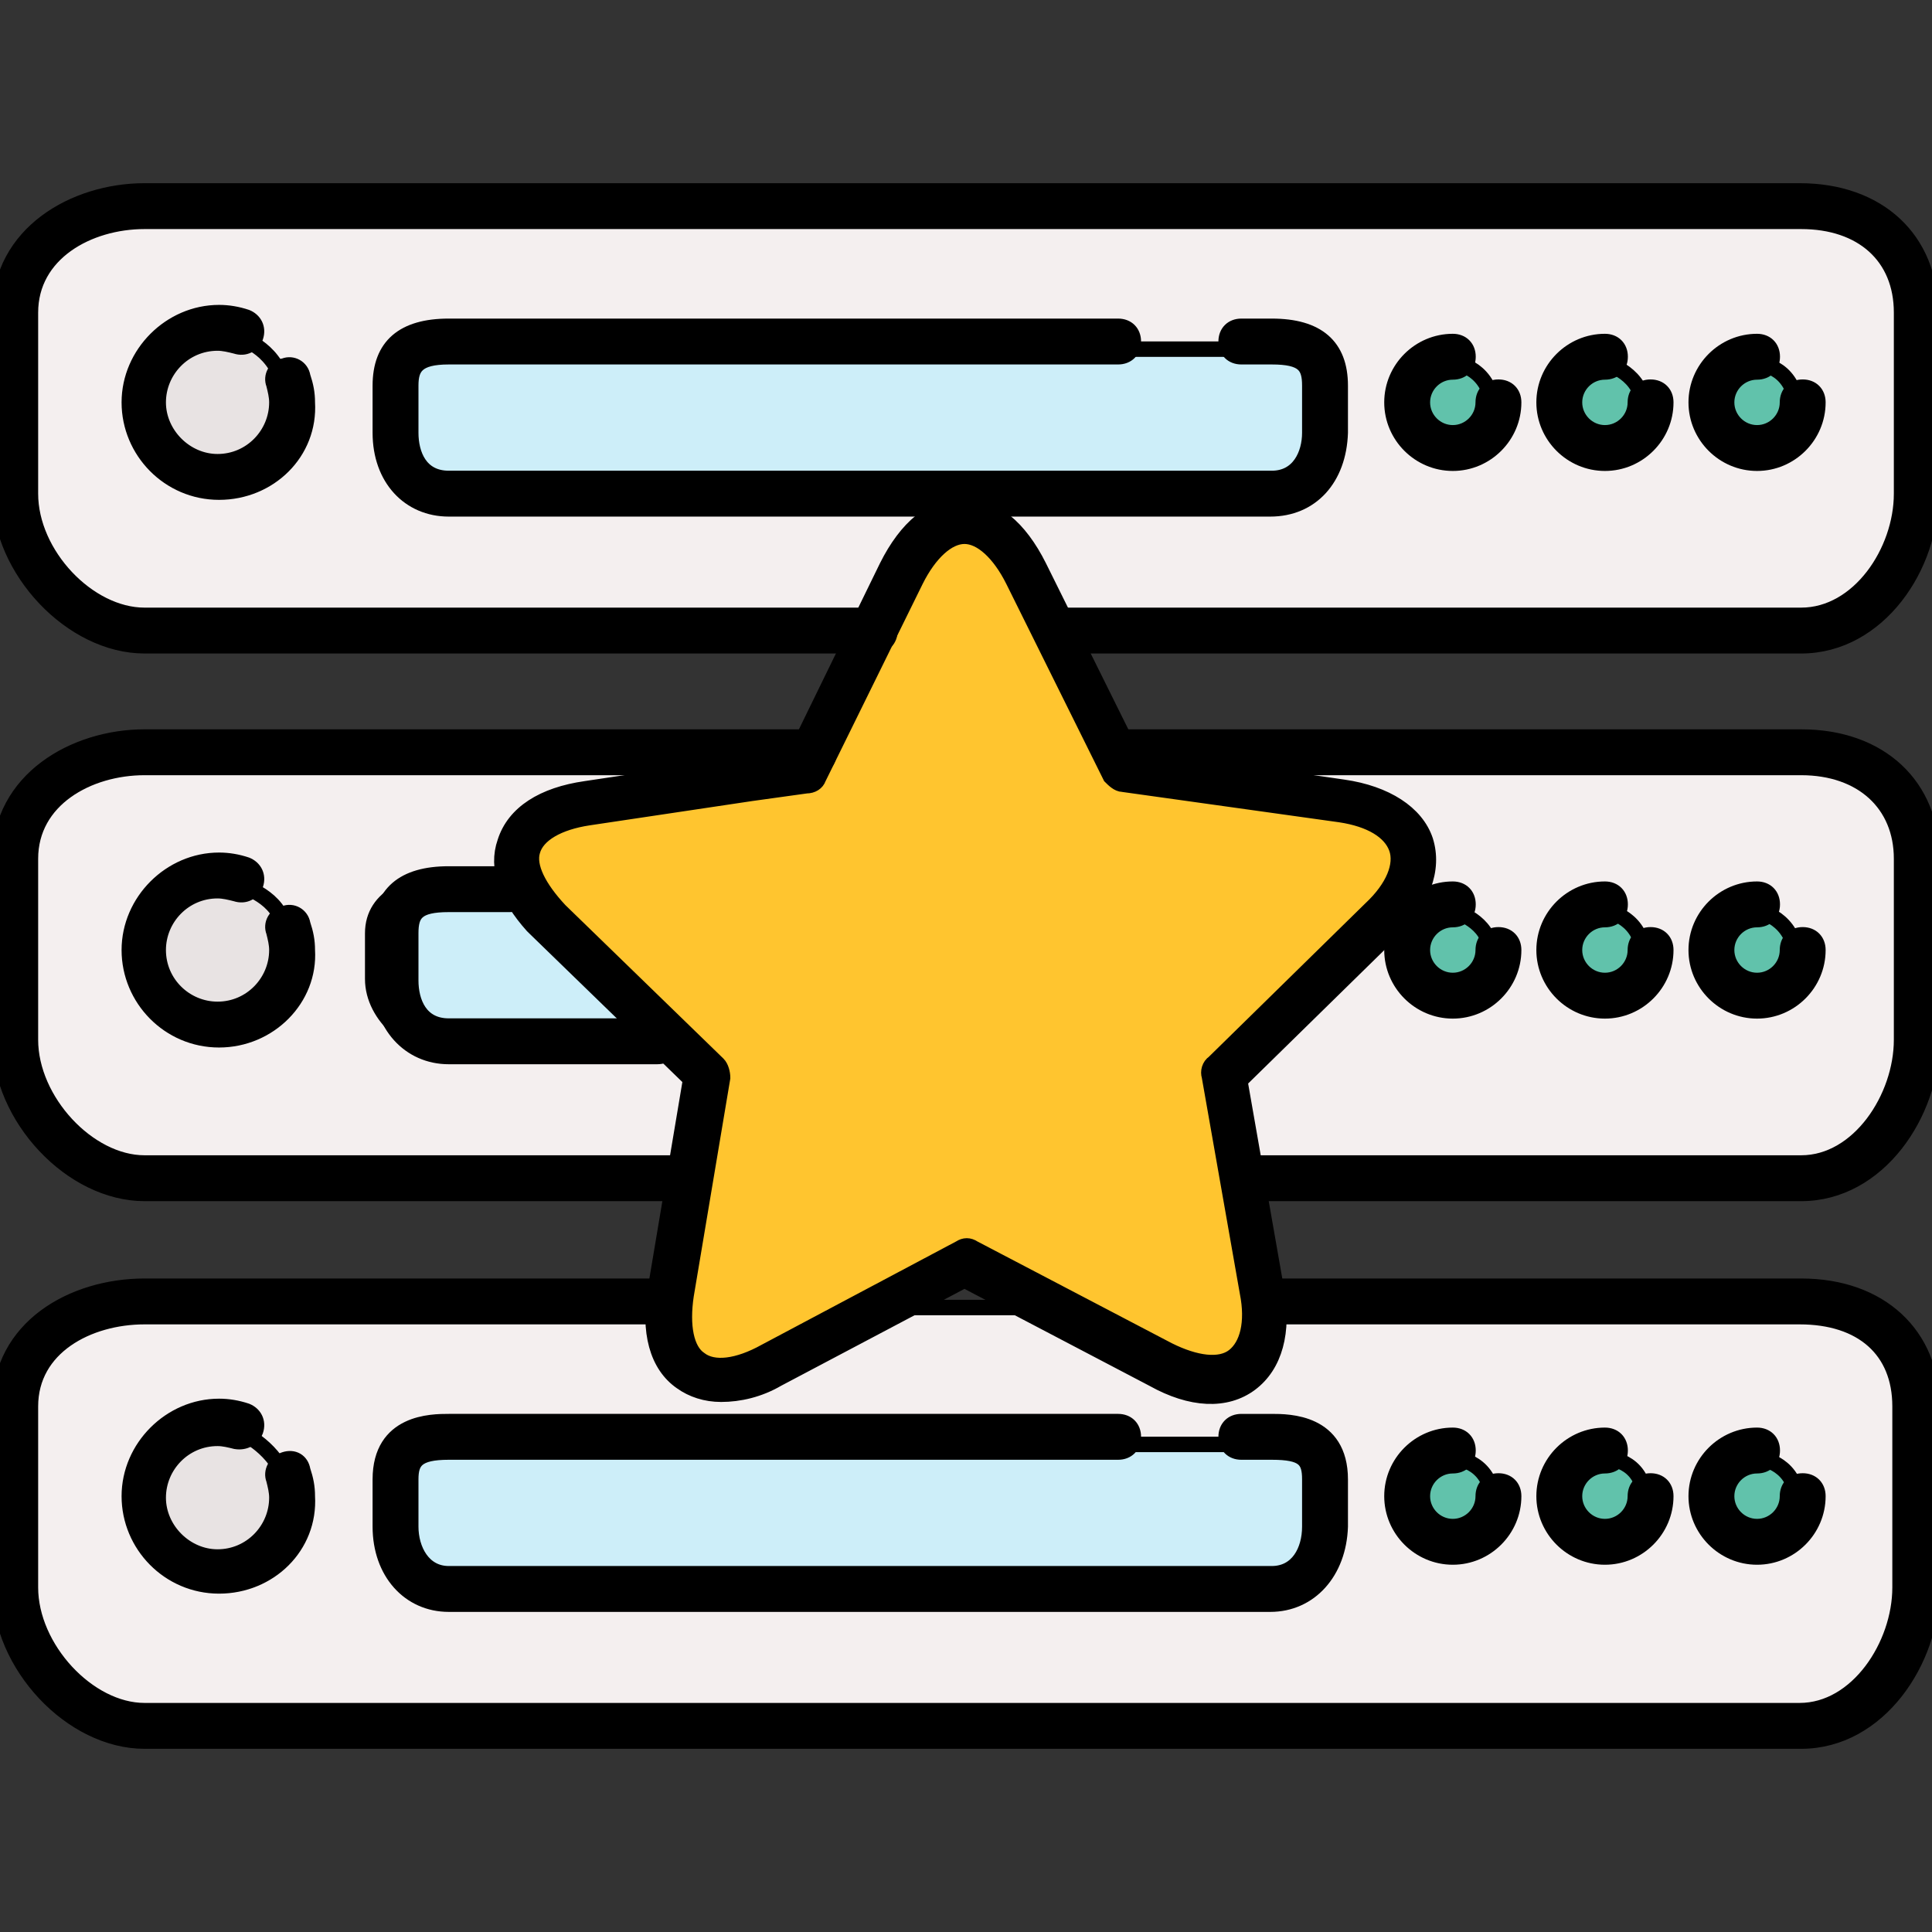
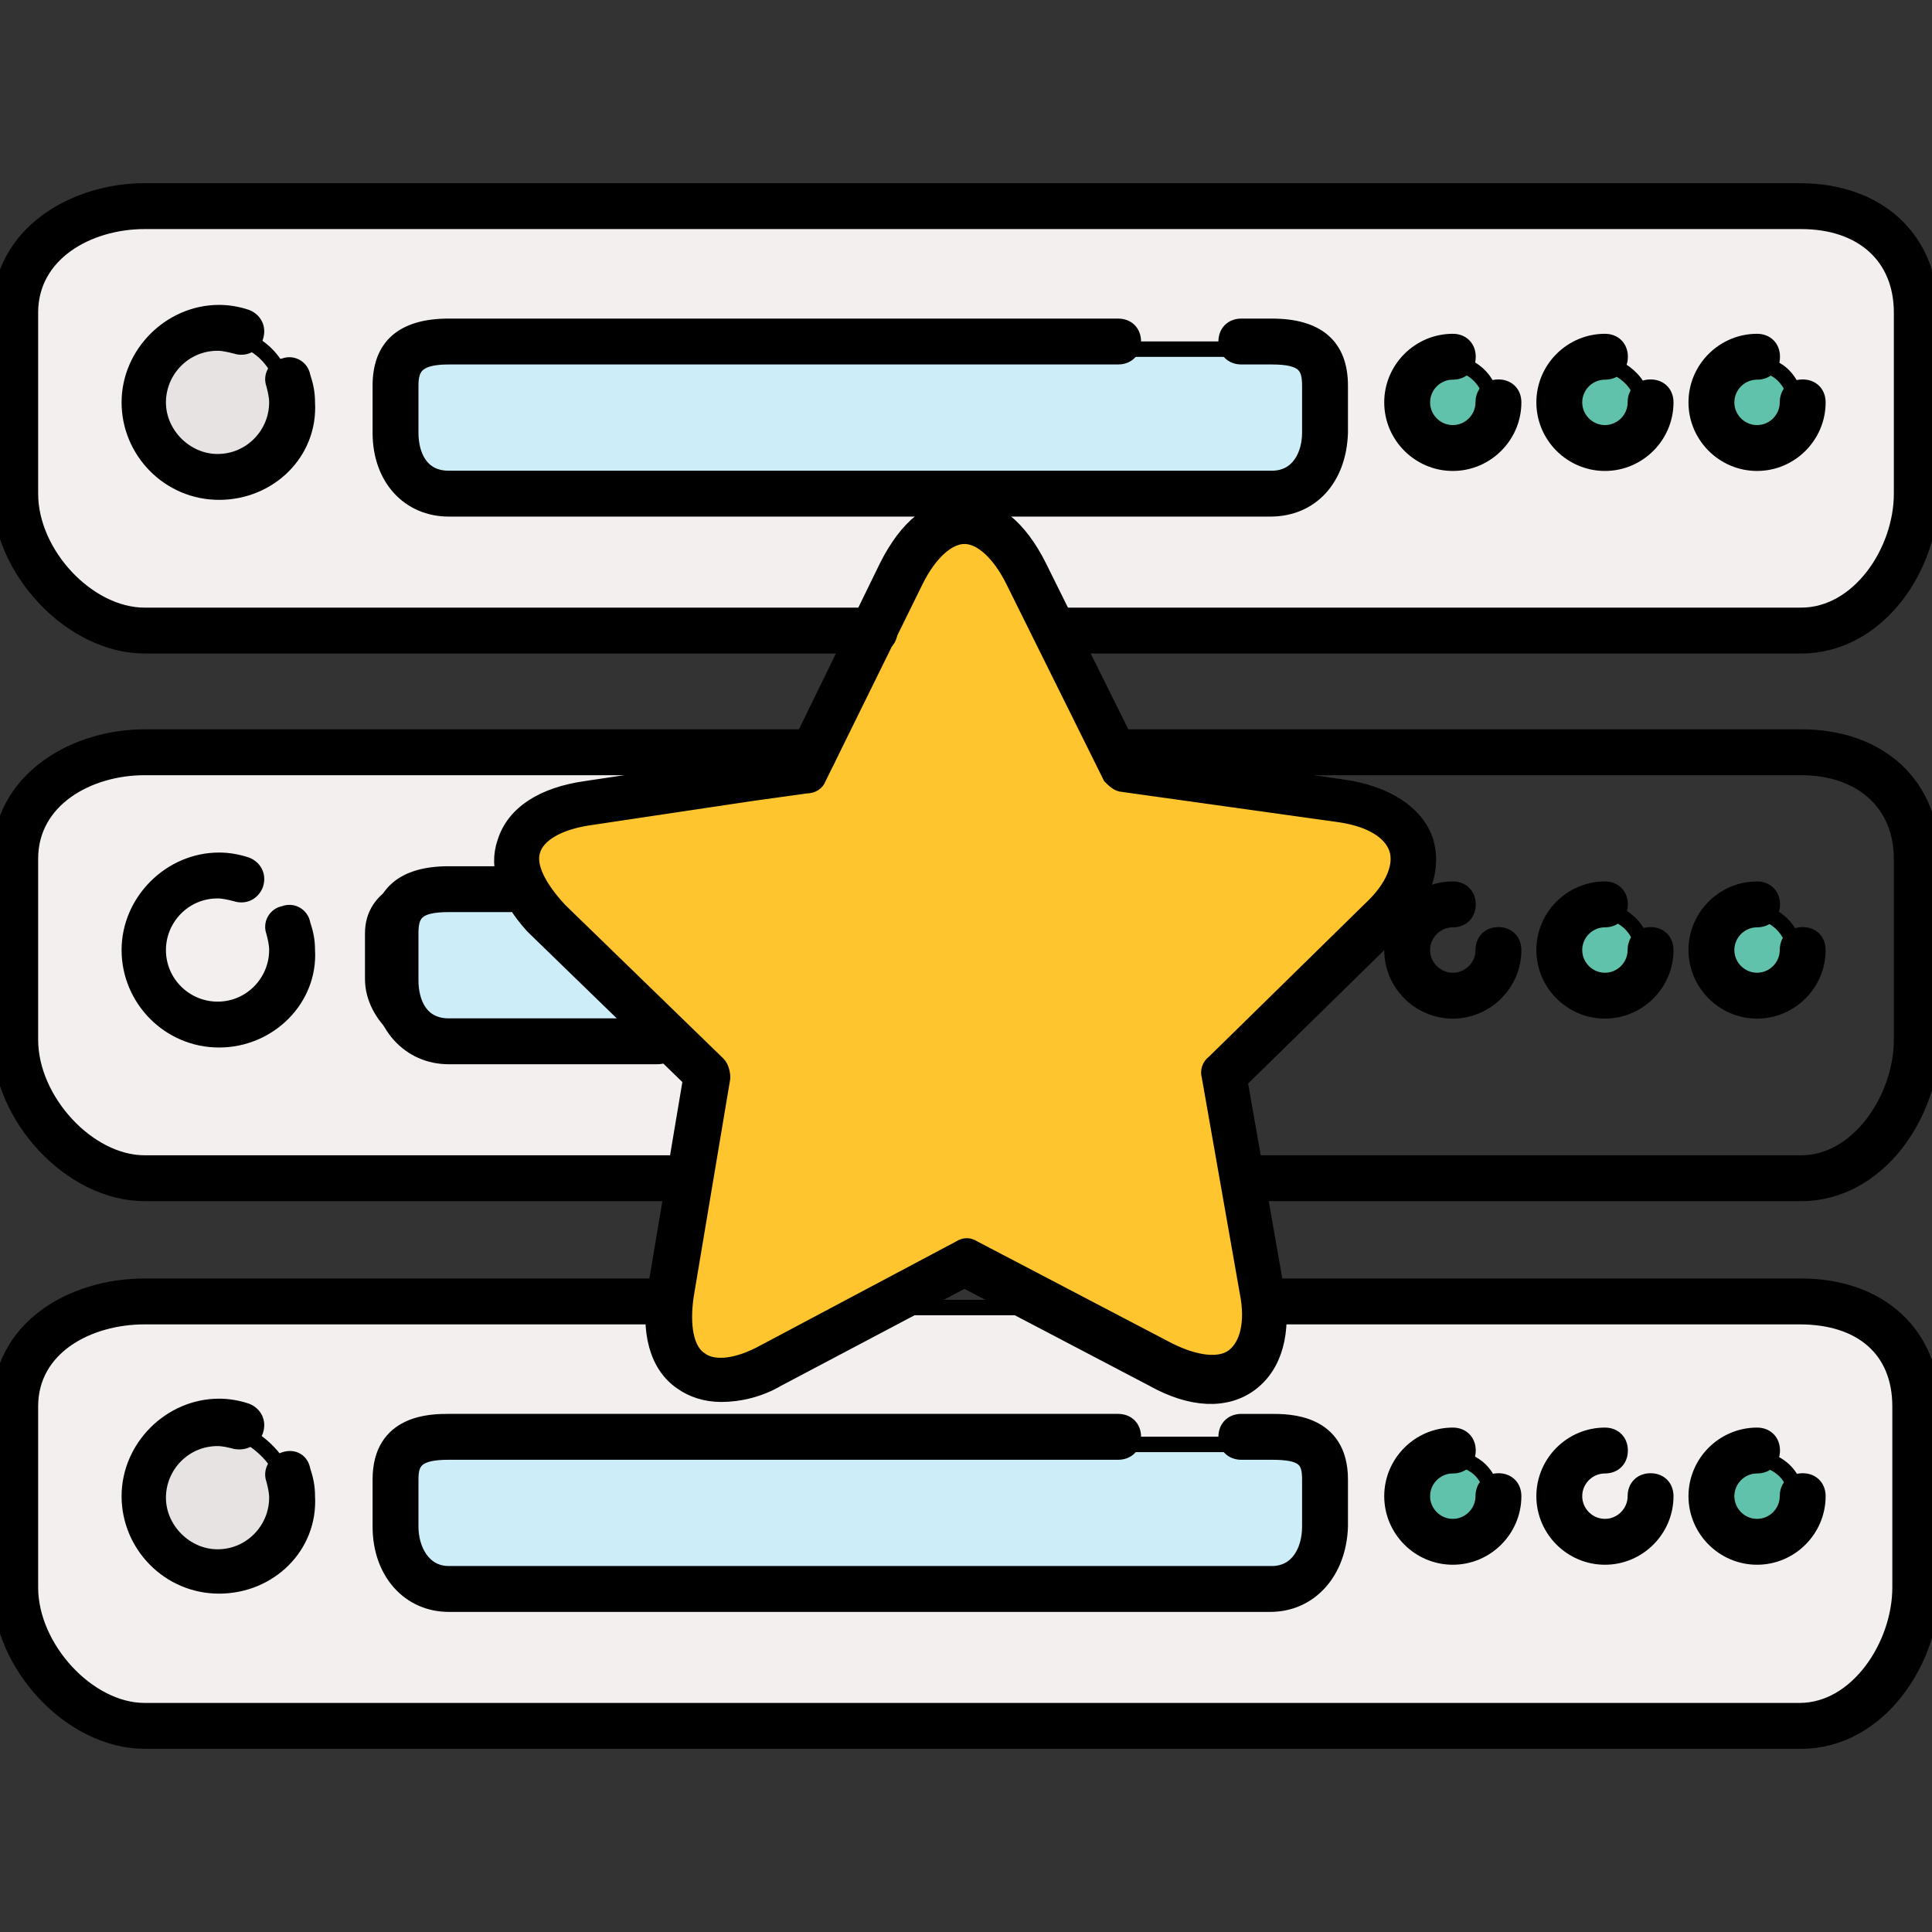
<svg xmlns="http://www.w3.org/2000/svg" height="133px" width="133px" version="1.1" id="Layer_1" viewBox="0 0 508 508" xml:space="preserve" fill="#000000" stroke="#000000" stroke-width="4.064">
  <rect x="0" y="0" width="508" height="508" fill="#333333" stroke="none" />
  <g id="SVGRepo_bgCarrier" stroke-width="0" />
  <g id="SVGRepo_tracerCarrier" stroke-linecap="round" stroke-linejoin="round" />
  <g id="SVGRepo_iconCarrier">
    <path style="fill:#F4EFEF;" d="M253.6,134.6c7.2,0,13.6,6.4,18.4,16l6,13.6h195.2c17.2,0,28.4-18.8,28.4-34V82.6 c0-16.4-12-26-28.4-26H38c-15.6,0-32,8.8-32,26v47.6c0,16.4,15.6,34,32,34h191.2l6-13.2C240.4,141,246.8,134.6,253.6,134.6z" />
    <path style="fill:#CDEEF9;" d="M334,91.8h-8h-32H118c-7.6,0-16,2-16,9.6v8.4c0,7.6,8,18,16,18h216.4c7.6,0,12-10,12-18v-8.4 C346,93.8,342,91.8,334,91.8z" />
    <path style="fill:#E8E3E3;" d="M63.2,89c-2-0.4-3.6-0.8-5.6-0.8c-9.6,0-17.6,8-17.6,17.6s8,17.6,17.6,17.6s17.6-8,17.6-17.6 c0-2-0.4-3.6-0.8-5.2C71.6,91,63.2,89,63.2,89z" />
    <g>
      <path style="fill:#61C2AB;" d="M462,115.8c3.2,0,6.4-1.6,8.4-3.6c1.2-1.2,2.4-3.2,2-6c-1.6-10.4-10-10.4-10-10.4 c-5.6,0-10,4.4-10,10C452,111.4,456.4,115.8,462,115.8z" />
      <path style="fill:#61C2AB;" d="M422,115.8c3.2,0,6-1.2,8-3.6c1.6-2,2.4-4,2-6.4c-1.2-8.4-10.4-10.4-10.4-10.4 c-5.2,0-9.6,4.4-9.6,10C412,111.4,416.4,115.8,422,115.8z" />
      <path style="fill:#61C2AB;" d="M382,115.8c3.2,0,6.4-1.6,8.4-4c1.2-1.2,2.4-3.2,2-6c-1.6-9.6-10-10.4-10.4-10.4 c-5.6,0-10,4.4-10,10C372,111.4,376.4,115.8,382,115.8z" />
    </g>
    <g>
      <path style="fill:#F4EFEF;" d="M172,271.4v1.2c0,1.2-0.8,3.2-2,3.2h-52c-9.6,0-20-8.4-20-18.4v-12c0-10,10.4-13.6,20-13.6h16 l0.4-0.8c-0.8-2.8-0.8-6,0-8.8c2-6.8,9.2-11.6,19.6-13.2l56-7.6l1.2-2H38c-15.6,0-32,8.8-32,26V273c0,16.8,15.6,34.4,32,34.4h142 l4-23.6L172,271.4z" />
-       <path style="fill:#F4EFEF;" d="M353.6,208.2c10.4,1.6,17.6,6,20,12.8c2,6.8-0.8,14.4-8.4,22l-40.4,40.8l4,24h144.8 c17.2,0,28.4-18.8,28.4-34.4v-47.6c0-16-12-26-28.4-26H296.4l1.2,1.6L353.6,208.2z" />
    </g>
    <path style="fill:#CDEEF9;" d="M143.2,243.8L143.2,243.8L143.2,243.8L143.2,243.8C143.2,243.4,143.2,243.4,143.2,243.8L143.2,243.8 l-1.6-1.2l-0.4-0.4c-2.8-2.8-4.8-4.8-6-8c-0.4,0.4-0.8,1.6-1.6,1.6h-16c-7.6,0-16,2-16,9.6v12c0,7.6,8.4,14.4,16,14.4H166h3.6 c0,0,0-0.8,0.4-0.8L143.2,243.8z" />
-     <path style="fill:#E8E3E3;" d="M74.8,244.2c-1.2-8.4-11.2-11.2-11.2-11.2c-2-0.4-3.6-0.8-5.6-0.8c-9.6,0-17.6,8-17.6,17.6 s8,17.6,17.6,17.6s17.6-8,17.6-17.6c0-1.2-0.4-2-0.4-3.2C74.8,245.4,74.8,245,74.8,244.2z" />
    <g>
      <path style="fill:#61C2AB;" d="M462,259.8c3.2,0,6.4-1.6,8.4-4c1.2-1.2,2.4-3.2,1.6-6c-1.6-9.2-10.4-10.4-10.4-10.4 c-5.2,0-10,4.4-10,10S456.4,259.8,462,259.8z" />
      <path style="fill:#61C2AB;" d="M422,259.8c3.2,0,6-1.2,8-3.6c1.6-2,2.4-4,2-6.4c-1.2-9.2-10-10.4-10.4-10.4c-5.2,0-10,4.4-10,10 C412,255,416.4,259.8,422,259.8z" />
-       <path style="fill:#61C2AB;" d="M382,259.8c3.2,0,6-1.2,8-3.6c1.6-2,2.4-4,2-6.4c-0.8-7.6-8.8-10-10.4-10.4c-5.6,0-10,4.8-10,10 C372,255,376.4,259.8,382,259.8z" />
    </g>
    <path style="fill:#F4EFEF;" d="M473.6,343.8H334.8c0.8,4-0.4,12.4-4,16.4c-5.2,6.4-15.2,7.2-26,1.6l-35.2-18h-30l-35.2,17.6 c-5.2,2.8-10.4,3.6-14.4,3.6v-0.4c-4,0-8.8-0.8-11.6-4c-3.6-4-4.8-12.8-4-16.8h-136c-15.6,0-32,8.4-32,25.6V417 c0,16.8,15.6,34.4,32,34.4h435.2c17.2,0,28.4-18.8,28.4-34.4v-47.6C502,353,490.4,343.8,473.6,343.8z" />
    <path style="fill:#CDEEF9;" d="M102,389v8.4c0,7.6,8.4,18.4,16,18.4h216.4c7.6,0,12-10.4,12-18.4V389c0-7.6-4-9.2-12-9.2h-8h-32 h-176C110,379.8,102,381.8,102,389z" />
    <path style="fill:#E8E3E3;" d="M63.2,376.6c-1.6-0.4-3.6-0.8-5.2-0.8c-9.6,0-17.6,8-17.6,17.6S48.4,411,58,411s17.6-8,17.6-17.6 c0-1.6,0-3.6-0.8-5.2C71.2,379.8,63.2,376.6,63.2,376.6z" />
    <g>
      <path style="fill:#61C2AB;" d="M462,383.4c-5.2,0-10,4.4-10,10s4.4,10,10,10c2.8,0,6-1.2,8-3.6c1.6-2,2.4-4,2.4-6.4 C471.2,384.2,462.4,383.4,462,383.4z" />
-       <path style="fill:#61C2AB;" d="M422,383.4c-5.6,0-10,4.4-10,10s4.4,10,10,10c2.8,0,5.6-1.2,7.6-3.2s2.8-4.4,2.8-6.8 C431.6,383.8,422.8,383.4,422,383.4z" />
      <path style="fill:#61C2AB;" d="M382,383.4c-5.6,0-10,4.4-10,10s4.4,10,10,10c2.8,0,6-1.2,8-3.6c1.6-2,2.4-4,2.4-6.4 C391.2,383.8,382.4,383.4,382,383.4z" />
    </g>
    <path style="fill:#CC9999;" d="M184,307.4l-0.4,1.2C184,308.6,184,308.2,184,307.4C184,307.8,184,307.4,184,307.4z" />
    <path style="fill:#FFC52F;" d="M362,240.2c6.4-6.4,9.2-12.8,7.6-18c-1.6-5.2-7.6-8.8-16.4-10l-57.2-8l0,0c-0.8,0-1.2-0.4-1.6-1.2 L276,165.8l-7.2-14.8c-4-8-9.2-12.8-14.8-12.8s-10.8,4.4-14.8,12.8l-7.2,14.4L215.6,201c-0.4,0.4-0.8,3.2-1.6,3.2l0,0l-59.2,10 c-8.8,1.2-14.8,4-16.4,9.2c-1.6,5.2-0.4,10.4,7.6,16.8l0,0c0,0,0.4,0.4,0.4,0.8l41.2,40c0.4,0.4,0.8,1.2,0.4,1.6l-2.4,13.6l-2,10.8 c0,0,0,0,0,0.4s0,0.8-0.4,0.8l-4.8,29.2l-0.4,2c0,0.8-0.4,1.2-0.4,2l0,0c0,6.4,0.4,12,3.2,15.2c2,2.4,4.8,3.6,8.8,3.6 c3.6,0,8-1.2,12.4-3.6l28.8-15.2l22.4-12c0.4-0.4,1.2-0.4,2,0l22.8,12l28.4,14.8c9.2,4.8,16.8,4.8,21.2,0c2.8-3.2,3.6-8.4,2.8-14.8 c0-0.8-0.4-1.6-0.4-2.4l-5.2-30l-0.4-3.2l-0.8-5.2l-3.2-19.2c0-0.8,0-1.2,0.4-1.6L362,240.2z" />
    <path d="M473.6,169.8H278c-2.4,0-4-1.6-4-4s1.6-4,4-4h195.6c15.2,0,26.4-16.8,26.4-32V82.2c0-14.8-10.4-24-26.4-24H38 c-14.8,0-30,8.4-30,24v47.6c0,16,15.2,32,30,32h192c2.4,0,4,1.6,4,4s-1.6,4-4,4H38c-19.2,0-38-20-38-40V82.2c0-20.8,19.6-32,38-32 h435.2c20.8,0,34.4,12.8,34.4,32v47.6C508,148.6,494,169.8,473.6,169.8z" />
    <path d="M334,133.8H118c-10.4,0-18-8-18-20v-12.4c0-10.4,6-15.6,18-15.6h176c2.4,0,4,1.6,4,4s-1.6,4-4,4H118c-8.4,0-10,2.8-10,7.6 v12.4c0,5.6,2.4,12,10,12h216.4c7.2,0,10-6.4,10-12v-12.4c0-5.2-1.6-7.6-10-7.6h-8c-2.4,0-4-1.6-4-4s1.6-4,4-4h8 c12,0,18,5.2,18,15.6v12.4C352,125.8,344.8,133.8,334,133.8z" />
    <path d="M57.6,129.4c-13.2,0-23.6-10.8-23.6-23.6s10.8-23.6,23.6-23.6c2.4,0,4.8,0.4,7.2,1.2c2,0.8,3.2,2.8,2.4,5.2 c-0.8,2-2.8,3.2-5.2,2.4c-1.6-0.4-3.2-0.8-4.8-0.8c-8.8,0-15.6,7.2-15.6,15.6s7.2,15.6,15.6,15.6c8.8,0,15.6-7.2,15.6-15.6 c0-1.6-0.4-3.2-0.8-4.8c-0.8-2,0.4-4.4,2.8-4.8c2-0.8,4.4,0.4,4.8,2.8c0.8,2.4,1.2,4.4,1.2,6.8C81.6,119,70.8,129.4,57.6,129.4z" />
    <path d="M462,121.8c-8.8,0-16-7.2-16-16s7.2-16,16-16c2.4,0,4,1.6,4,4s-1.6,4-4,4c-4.4,0-8,3.6-8,8s3.6,8,8,8s8-3.6,8-8 c0-2.4,1.6-4,4-4s4,1.6,4,4C478,114.6,470.8,121.8,462,121.8z" />
    <path d="M422,121.8c-8.8,0-16-7.2-16-16s7.2-16,16-16c2.4,0,4,1.6,4,4s-1.6,4-4,4c-4.4,0-8,3.6-8,8s3.6,8,8,8s8-3.6,8-8 c0-2.4,1.6-4,4-4s4,1.6,4,4C438,114.6,430.8,121.8,422,121.8z" />
    <path d="M382,121.8c-8.8,0-16-7.2-16-16s7.2-16,16-16c2.4,0,4,1.6,4,4s-1.6,4-4,4c-4.4,0-8,3.6-8,8s3.6,8,8,8s8-3.6,8-8 c0-2.4,1.6-4,4-4s4,1.6,4,4C398,114.6,390.8,121.8,382,121.8z" />
    <path d="M178,313.8H38c-19.2,0-38-20-38-40.4v-47.6c0-20.8,19.6-32,38-32h176c2.4,0,4,1.6,4,4s-1.6,4-4,4H38c-14.8,0-30,8.4-30,24 v47.6c0,16,15.2,32.4,30,32.4h140c2.4,0,4,1.6,4,4S180.4,313.8,178,313.8z" />
    <path d="M473.6,313.8H330c-2.4,0-4-1.6-4-4s1.6-4,4-4h143.6c15.2,0,26.4-17.2,26.4-32.4v-47.6c0-14.4-10.4-24-26.4-24H294 c-2.4,0-4-1.6-4-4s1.6-4,4-4h179.6c20.8,0,34.4,12.8,34.4,32v47.6C508,292.6,494,313.8,473.6,313.8z" />
    <path d="M172.8,277.8H118c-10.4,0-18-8.4-18-20v-12.4c0-10.4,6-15.6,18-15.6h16c2.4,0,4,1.6,4,4s-1.6,4-4,4h-16 c-8.4,0-10,2.4-10,7.6v12.4c0,5.6,2.4,12,10,12h55.2c2.4,0,4,1.6,4,4S175.2,277.8,172.8,277.8z" />
    <path d="M57.6,273.4c-13.2,0-23.6-10.8-23.6-23.6s10.8-23.6,23.6-23.6c2.4,0,4.8,0.4,7.2,1.2c2,0.8,3.2,2.8,2.4,5.2 c-0.8,2-2.8,3.2-5.2,2.4c-1.6-0.4-3.2-0.8-4.8-0.8c-8.8,0-15.6,7.2-15.6,15.6c0,8.8,7.2,15.6,15.6,15.6c8.8,0,15.6-7.2,15.6-15.6 c0-1.6-0.4-3.2-0.8-4.8c-0.8-2,0.4-4.4,2.8-4.8c2-0.8,4.4,0.4,4.8,2.8c0.8,2.4,1.2,4.4,1.2,6.8C81.6,262.6,70.8,273.4,57.6,273.4z" />
    <path d="M462,265.8c-8.8,0-16-7.2-16-16s7.2-16,16-16c2.4,0,4,1.6,4,4s-1.6,4-4,4c-4.4,0-8,3.6-8,8s3.6,8,8,8s8-3.6,8-8 c0-2.4,1.6-4,4-4s4,1.6,4,4C478,258.6,470.8,265.8,462,265.8z" />
    <path d="M422,265.8c-8.8,0-16-7.2-16-16s7.2-16,16-16c2.4,0,4,1.6,4,4s-1.6,4-4,4c-4.4,0-8,3.6-8,8s3.6,8,8,8s8-3.6,8-8 c0-2.4,1.6-4,4-4s4,1.6,4,4C438,258.6,430.8,265.8,422,265.8z" />
    <path d="M382,265.8c-8.8,0-16-7.2-16-16s7.2-16,16-16c2.4,0,4,1.6,4,4s-1.6,4-4,4c-4.4,0-8,3.6-8,8s3.6,8,8,8s8-3.6,8-8 c0-2.4,1.6-4,4-4s4,1.6,4,4C398,258.6,390.8,265.8,382,265.8z" />
    <path d="M473.6,457.8H38c-19.2,0-38-20-38-40.4v-47.6c0-20.8,19.2-31.6,38-31.6h136c2.4,0,4,1.6,4,4s-1.6,4-4,4H38 c-14.8,0-30,8-30,23.6v47.6c0,16,15.2,32.4,30,32.4h435.2c15.2,0,26.4-17.2,26.4-32.4v-47.6c0-14.8-10-23.6-26.4-23.6H334 c-2.4,0-4-1.6-4-4s1.6-4,4-4h139.6c20.8,0,34.4,12.8,34.4,31.6v47.6C508,436.6,494,457.8,473.6,457.8z" />
    <path d="M334,421.8H118c-10.4,0-18-8.4-18-20.4V389c0-15.2,13.6-15.2,18-15.2h176c2.4,0,4,1.6,4,4s-1.6,4-4,4H118 c-8.4,0-10,2.4-10,7.2v12.4c0,6,3.2,12.4,10,12.4h216.4c6.8,0,10-6,10-12.4V389c0-5.2-1.6-7.2-10-7.2h-8c-2.4,0-4-1.6-4-4s1.6-4,4-4 h8c4.4,0,18,0,18,15.2v12.4C352,413.4,344.4,421.8,334,421.8z" />
    <path d="M57.6,417C44.4,417,34,406.2,34,393.4s10.8-23.6,23.6-23.6c2.4,0,4.8,0.4,7.2,1.2c2,0.8,3.2,2.8,2.4,5.2 c-0.8,2-2.8,3.2-5.2,2.8c-1.6-0.4-3.2-0.8-4.8-0.8c-8.8,0-15.6,7.2-15.6,15.6s7.2,15.6,15.6,15.6c8.8,0,15.6-7.2,15.6-15.6 c0-1.6-0.4-3.2-0.8-4.8c-0.8-2,0.4-4.4,2.8-5.2s4.4,0.4,4.8,2.8c0.8,2.4,1.2,4.4,1.2,6.8C81.6,406.6,70.8,417,57.6,417z" />
    <path d="M462,409.4c-8.8,0-16-7.2-16-16s7.2-16,16-16c2.4,0,4,1.6,4,4s-1.6,4-4,4c-4.4,0-8,3.6-8,8s3.6,8,8,8s8-3.6,8-8 c0-2.4,1.6-4,4-4s4,1.6,4,4C478,402.2,470.8,409.4,462,409.4z" />
    <path d="M422,409.4c-8.8,0-16-7.2-16-16s7.2-16,16-16c2.4,0,4,1.6,4,4s-1.6,4-4,4c-4.4,0-8,3.6-8,8s3.6,8,8,8s8-3.6,8-8 c0-2.4,1.6-4,4-4s4,1.6,4,4C438,402.2,430.8,409.4,422,409.4z" />
    <path d="M382,409.4c-8.8,0-16-7.2-16-16s7.2-16,16-16c2.4,0,4,1.6,4,4s-1.6,4-4,4c-4.4,0-8,3.6-8,8s3.6,8,8,8s8-3.6,8-8 c0-2.4,1.6-4,4-4s4,1.6,4,4C398,402.2,390.8,409.4,382,409.4z" />
    <path d="M189.6,366.6c-4,0-7.6-1.2-10.4-3.2c-6.4-4.4-8.8-13.2-6.8-24.8l9.2-54.8l-41.2-40l-0.4-0.4c-6.8-7.6-9.6-15.2-7.2-22 c2.4-7.6,10-12.4,21.2-14l42.8-6.4l0.4,4l-0.4-4l12-2l24.4-50c5.2-10.4,12-16,20-16l0,0c8,0,14.8,5.6,20,16l24.8,50l55.2,8 c11.2,1.6,19.2,6.8,21.6,14c2.4,7.6-0.8,16-8.8,24l-40,39.2l9.6,54.8c2,11.2-0.4,20-6.8,24.8s-15.6,4.4-25.6-1.2l-49.6-26l-49.2,26 C199.6,365.4,194.4,366.6,189.6,366.6z M147.2,239.4l41.6,40.4c0.8,0.8,1.2,2.4,1.2,3.6l-9.6,57.2c-1.2,8,0,14.4,3.6,16.8 c3.6,2.8,10,2,17.2-2l51.2-27.2c1.2-0.8,2.4-0.8,3.6,0l51.2,26.8c7.2,3.6,13.6,4.4,17.2,1.6s5.2-8.8,3.6-16.8L318,283 c-0.4-1.2,0-2.8,1.2-3.6l41.2-40.4c6-5.6,8.4-11.6,6.8-16c-1.6-4.4-6.8-7.6-14.8-8.8l-57.2-8c-1.2,0-2.4-1.2-3.2-2l-25.6-51.6 c-3.6-7.2-8.4-11.6-12.8-11.6l0,0c-4.4,0-9.2,4.4-12.8,11.6l-25.6,52c-0.4,1.2-1.6,2-3.2,2l-14.4,2l0,0l-42.8,6.4 c-8,1.2-13.6,4.4-14.8,8.8C138.8,227.8,141.6,233.4,147.2,239.4L147.2,239.4L147.2,239.4L147.2,239.4z" />
  </g>
</svg>